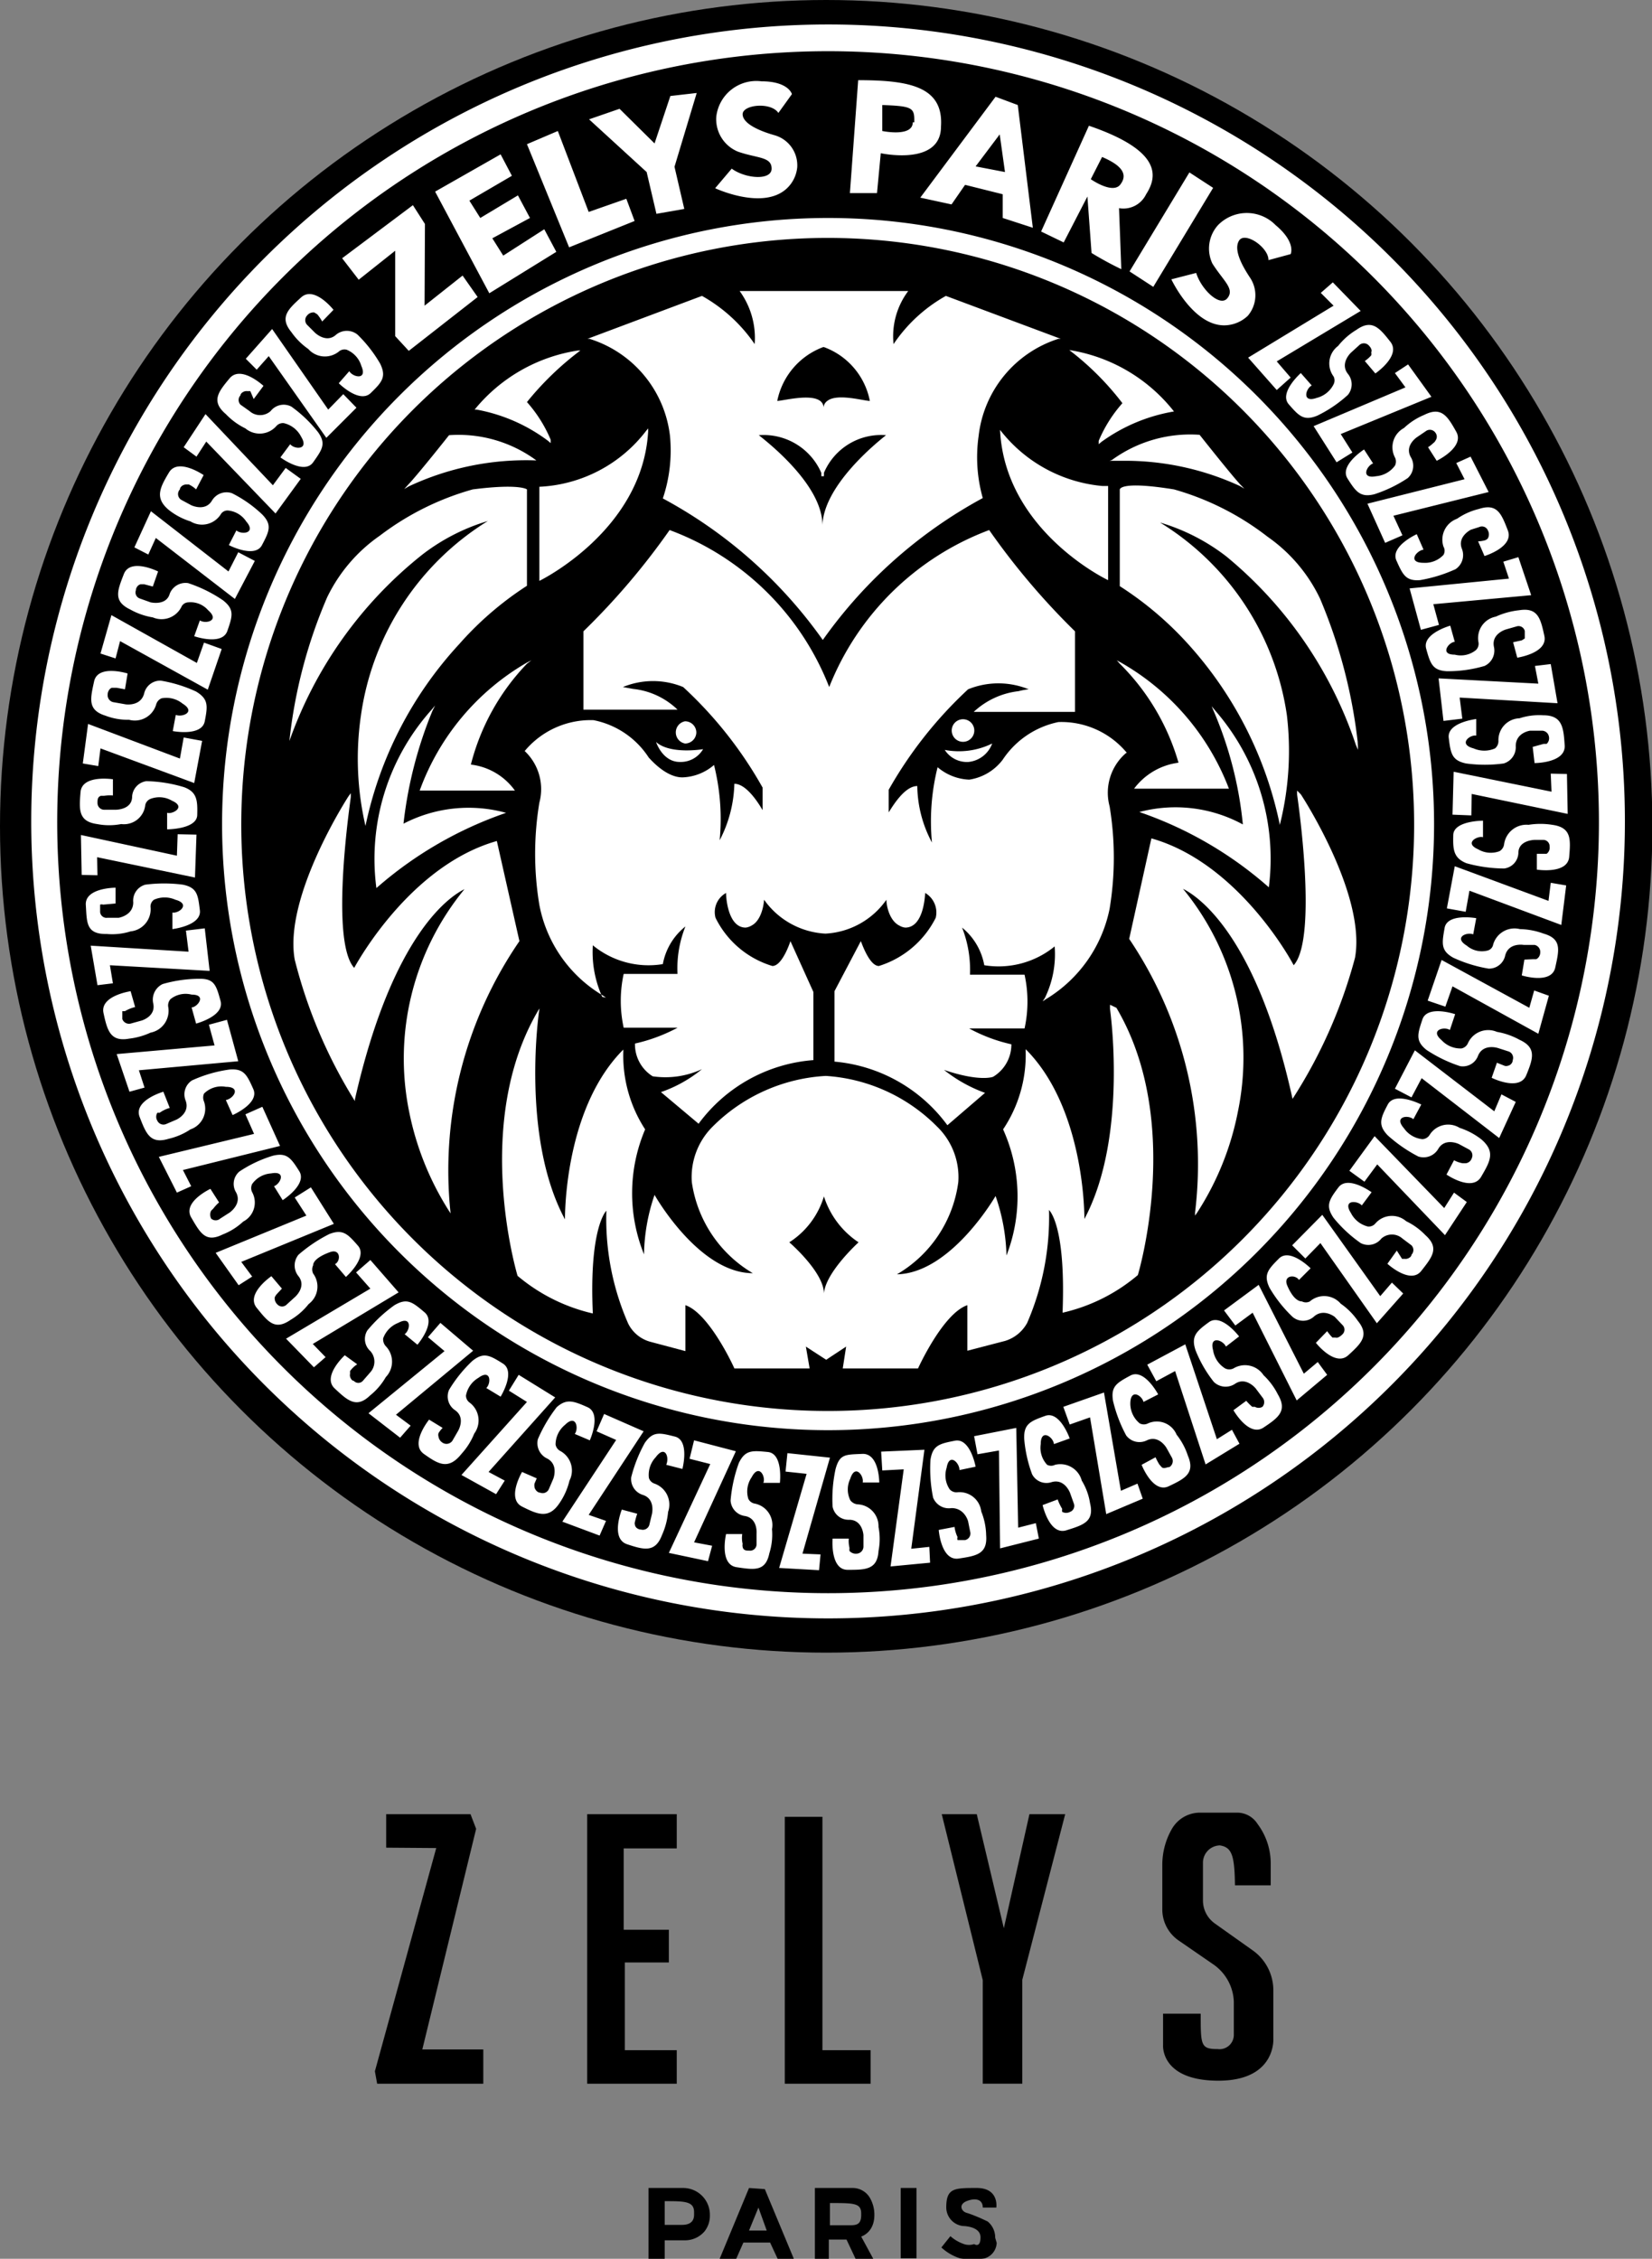
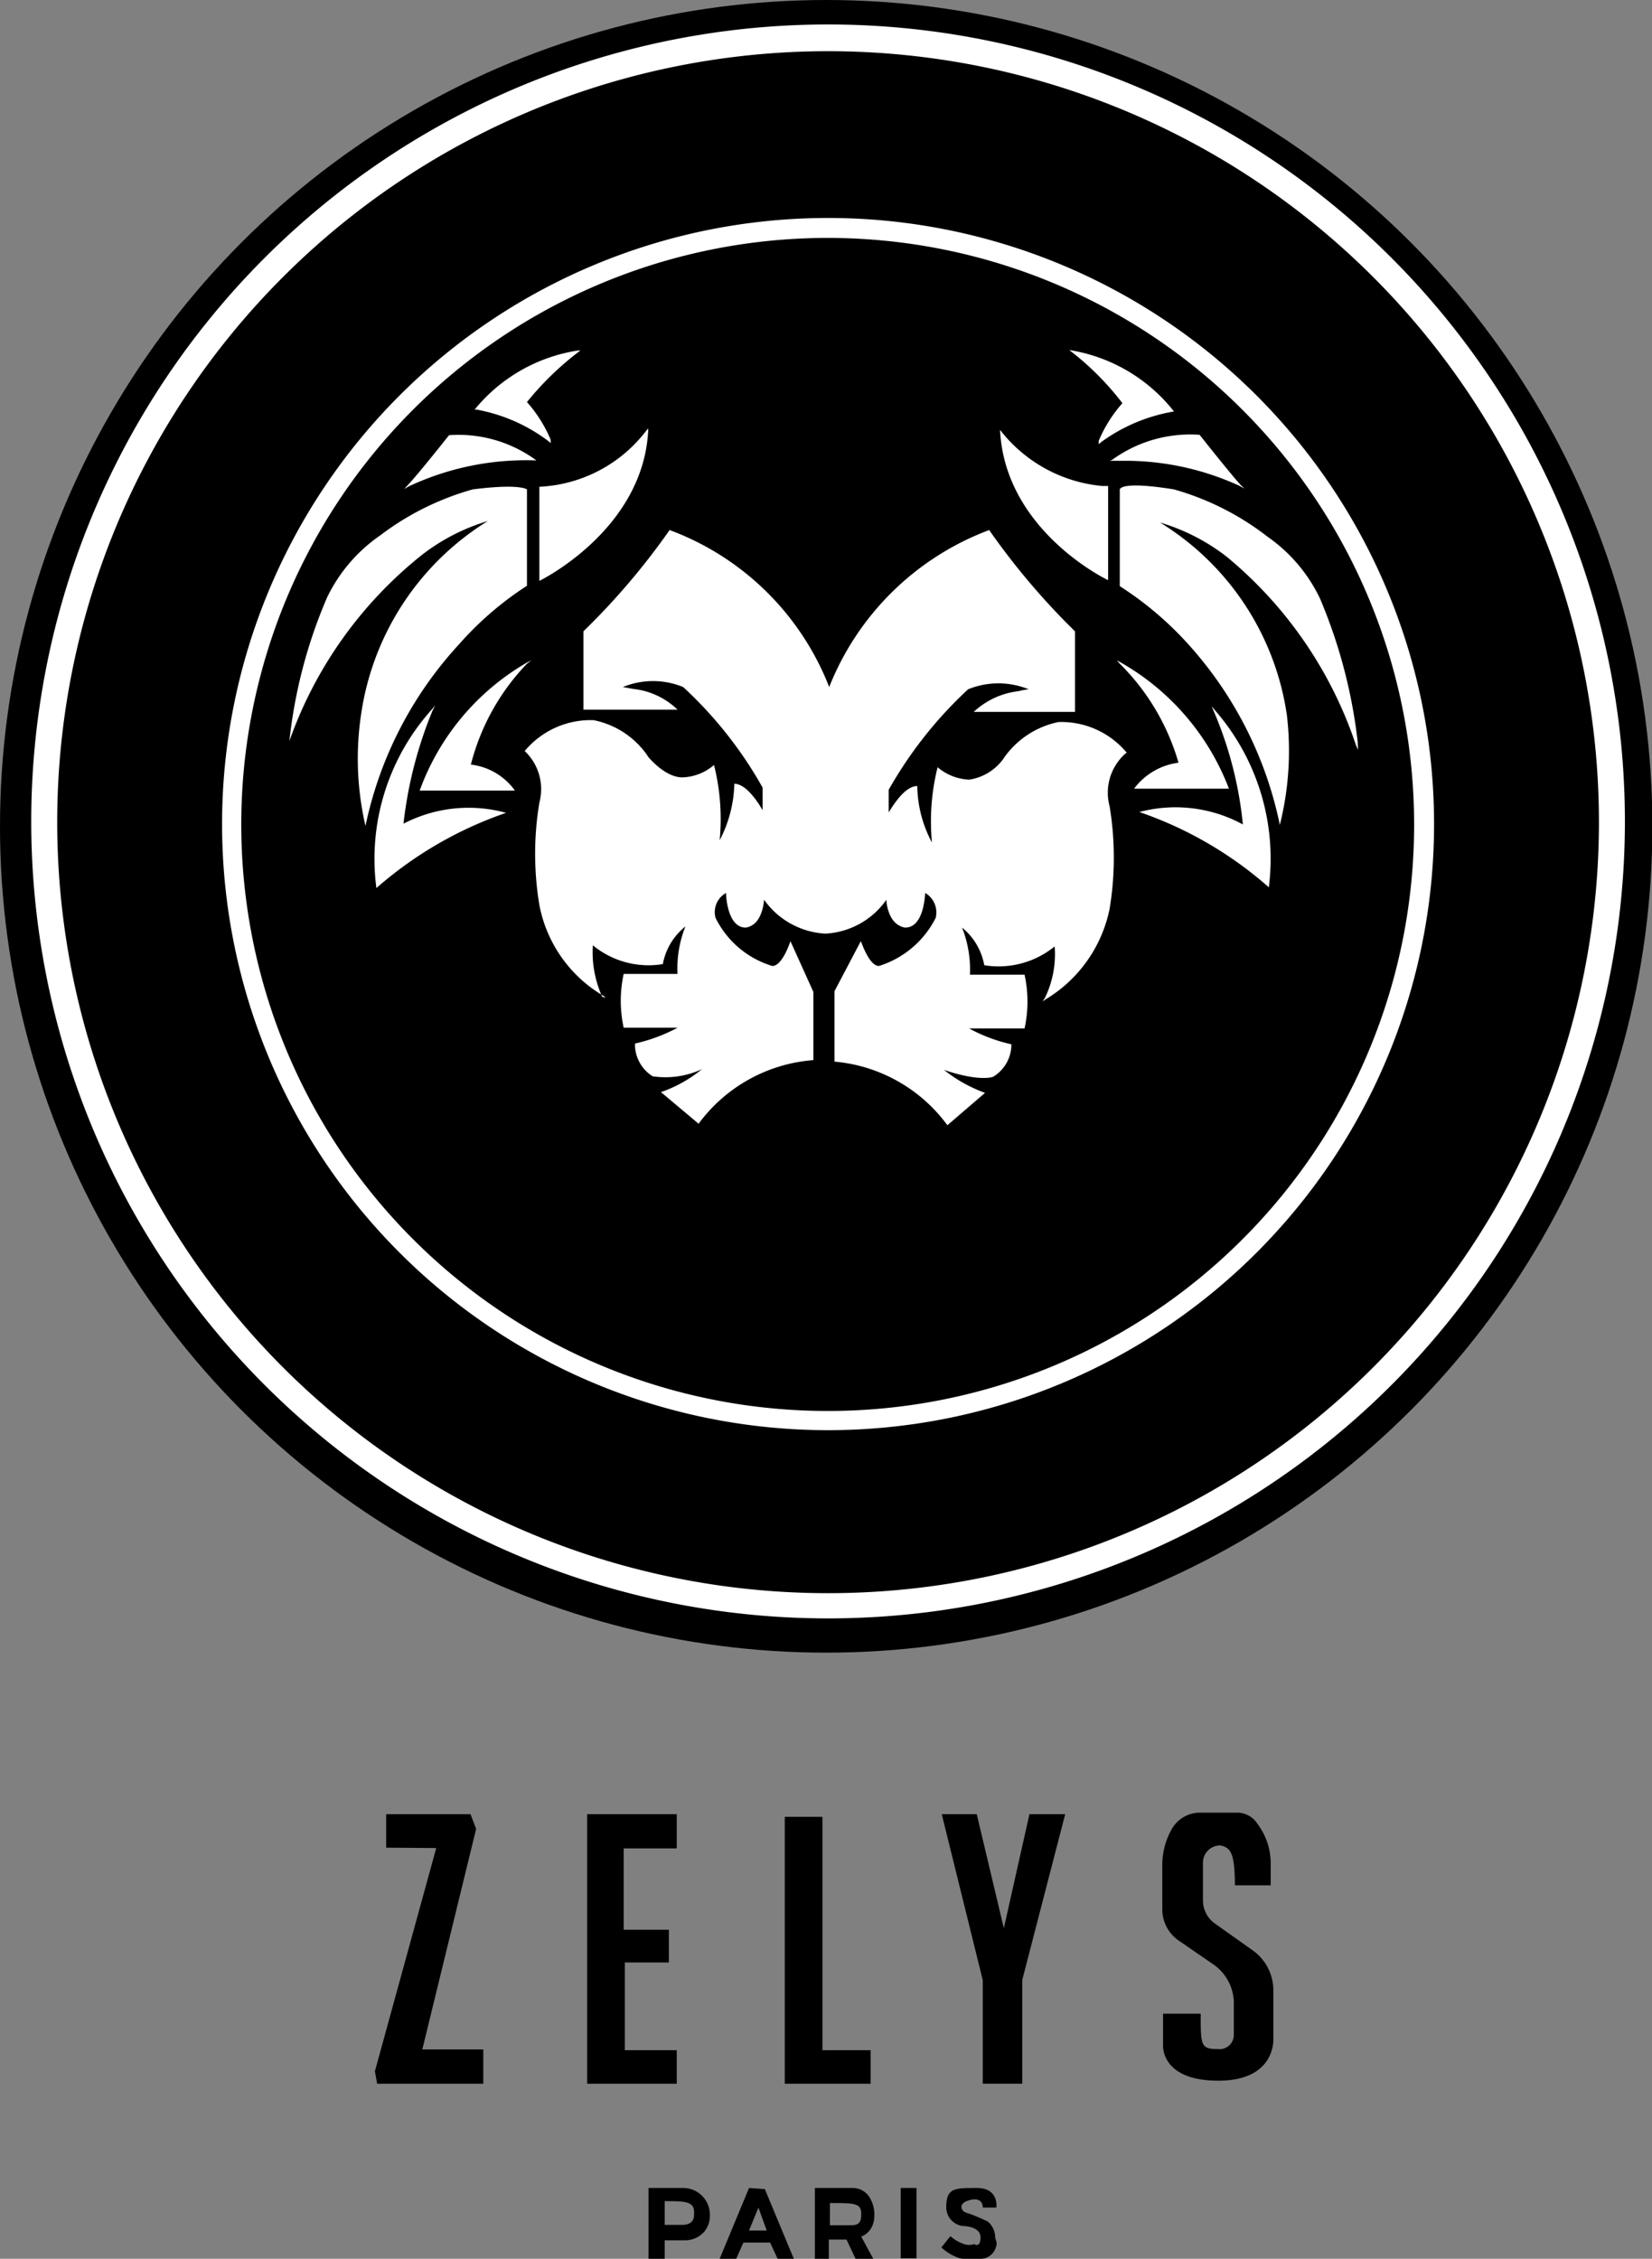
<svg xmlns="http://www.w3.org/2000/svg" width="43.89" height="60" viewBox="0 0 43.89 60">
  <rect x="0" y="0" width="43.89" height="60" fill="#808080" stroke="none" />
  <defs>
    <style>.cls-1{fill:#fff}</style>
  </defs>
  <g id="Calque_2" data-name="Calque 2">
    <circle cx="21.95" cy="21.95" r="21.95" />
    <path d="M22 .65a21.17 21.17 0 1 0 21.17 21.17A21.17 21.17 0 0 0 22 .65m0 41.67a20.48 20.48 0 1 1 20.48-20.48A20.48 20.48 0 0 1 22 42.32" class="cls-1" />
    <path d="M22 5.79a16.1 16.1 0 1 0 16.1 16.1A16.1 16.1 0 0 0 22 5.79m0 31.69a15.58 15.58 0 1 1 15.57-15.57A15.57 15.57 0 0 1 22 37.48" class="cls-1" />
-     <path d="m9.09 6.86.44.57.97-.77v2.27l.36.39 1.83-1.43-.4-.57-1.01.8.01-2.17-.32-.5zM11.56 5.09 13 7.79l1.78-1.1-.32-.6-1.09.7-.29-.46 1-.54-.32-.6-1 .6-.29-.46 1.13-.66-.3-.57ZM14 3.83l1.12 2.74 1.74-.7-.22-.59-1 .35-.82-2.15ZM15.65 3.17l1.53 1.4.26 1.11.74-.13-.26-1.12.59-1.96-.7.08-.42 1.26-.93-.92zM20.68 3l.36-.5s-.09-.34-.81-.34a1.07 1.07 0 0 0-1.2.94.93.93 0 0 0 .58.93c.52.18.89.13.89.45s-.69.27-1.06 0L19 5s1.28.6 1.91 0a.89.89 0 0 0 .27-.55.83.83 0 0 0-.61-.86c-.35-.1-.83-.29-.84-.55s.75-.34.95-.04M25 3.36c.07-1.06-.84-1.23-2.2-1.23l-.22 3h.72l.1-1.06s1.6.35 1.6-.71m-.75-.11c0 .4-.81.23-.81.23v-.69c.81.03.86.07.85.46ZM26.45 2.57l-2 2.68.83.18.36-.52 1 .25v.63l.8.26-.4-3.26Zm-.53 1.85.64-.85.14 1ZM28.93 3.34l-1.27 2.81.6.29.63-1.22.11 1.5a8.89 8.89 0 0 0 .79.43c0-.05-.06-1.62-.06-1.62a.67.67 0 0 0 .72-.37c.31-.48.41-1.16-1.52-1.82m.85 1.54c-.19.31-.8-.12-.8-.12l.3-.59c.4.17.72.4.5.71M30.01 7.21l.63.41 1.59-2.63-.63-.41zM33.7 6.91l.59-.16s.15-.31-.4-.77a1.07 1.07 0 0 0-1.53 0A.93.93 0 0 0 32.21 7c.29.46.6.67.4.92s-.7-.24-.83-.67l-.66.17s.6 1.28 1.46 1.22a.92.92 0 0 0 .57-.25.84.84 0 0 0 .07-1c-.2-.3-.46-.75-.3-1s.79.19.78.52M29.49 26.69v.11s.49 3.39-.68 5.58c0-.5-.11-3.06-1.56-4.51v.06a3.55 3.55 0 0 1-.6 2.07 4.33 4.33 0 0 1 .09 3.35 5.16 5.16 0 0 0-.29-1.58s-1.18 2.05-2.62 2.08a3.34 3.34 0 0 0 1.63-2.45 1.87 1.87 0 0 0-.57-1.48 4.57 4.57 0 0 0-2.95-1.34 4.61 4.61 0 0 0-3 1.34 1.89 1.89 0 0 0-.56 1.48A3.36 3.36 0 0 0 20 33.82c-1.43 0-2.6-2.06-2.61-2.08a5.08 5.08 0 0 0-.28 1.58 4.33 4.33 0 0 1 .03-3.32 3.59 3.59 0 0 1-.58-2.06v-.06c-1.45 1.45-1.55 4-1.55 4.51-1.18-2.19-.69-5.55-.68-5.58v-.11.09c-1.81 3-.59 7.06-.58 7.1a4.75 4.75 0 0 0 2 1c-.09-2 .25-2.61.36-2.73a6.91 6.91 0 0 0 .58 3 .93.93 0 0 0 .58.48l.94.25v-1.22c.64.22 1.3 1.67 1.3 1.68h2l-.1-.58.54.35.53-.35-.09.58h2s.66-1.46 1.31-1.68v1.21l1-.26a1 1 0 0 0 .59-.48 7.07 7.07 0 0 0 .58-3c.11.12.44.68.36 2.73a4.7 4.7 0 0 0 2-1s1.23-4.06-.57-7.1Zm-7.6 5.09a2.3 2.3 0 0 0 .92 1.22c-.14.13-.88.84-.92 1.36 0-.52-.77-1.23-.92-1.36a2.2 2.2 0 0 0 .92-1.22M34.46 21v.1s.57 3.81-.09 4.54c-.15-.29-1.55-2.74-3.78-3.37L30 24.94a10.7 10.7 0 0 1 1.75 7.27v.08l.05-.07a7.61 7.61 0 0 0 1.09-2.7 7.06 7.06 0 0 0-1.46-5.91c.36.18 1.94 1.17 2.91 5.58v.05-.05A13.15 13.15 0 0 0 36 25.44c.3-1.68-1.42-4.31-1.44-4.34Z" class="cls-1" />
    <path d="M30.27 21.57h-.08za10.19 10.19 0 0 1 3.44 2 6 6 0 0 0-1.42-4.69l-.1-.12.06.14a10.12 10.12 0 0 1 .77 3 3.74 3.74 0 0 0-2.75-.33" class="cls-1" />
    <path d="m29.78 17.6-.11-.06.08.09a6.06 6.06 0 0 1 1.56 2.63 1.75 1.75 0 0 0-1.18.69h2.52a6.53 6.53 0 0 0-2.87-3.35M36.07 19.7a13.74 13.74 0 0 0-1-3.8 4.21 4.21 0 0 0-1.39-1.64A7.28 7.28 0 0 0 31.19 13c-1.24-.2-1.42-.06-1.44 0v2.57a8.94 8.94 0 0 1 1.79 1.51A10.23 10.23 0 0 1 34 21.9v.1-.08a8.07 8.07 0 0 0 .19-2.92 7.22 7.22 0 0 0-3.37-5.12 5.36 5.36 0 0 1 1.76.9 11 11 0 0 1 3.44 5l.06.14ZM29.44 15.41v-2.5h-.15a3.88 3.88 0 0 1-2.72-1.49v-.06.08c.14 2.66 2.84 3.96 2.87 3.97M29.48 12.24h.33a7.28 7.28 0 0 1 3.13.67l.12.07-.1-.1c-.26-.28-1.08-1.32-1.09-1.33a3.53 3.53 0 0 0-2.33.67ZM29.82 10.71a3.61 3.61 0 0 0-.63 1v.09l.07-.06a4.57 4.57 0 0 1 1.93-.81 4.41 4.41 0 0 0-2.77-1.63h-.07.06a7.49 7.49 0 0 1 1.41 1.41M29.94 20a2.26 2.26 0 0 0-1.82-.82 2.34 2.34 0 0 0-1.48 1 1.37 1.37 0 0 1-.89.53 1.38 1.38 0 0 1-.84-.33 5.92 5.92 0 0 0-.15 2 3.26 3.26 0 0 1-.39-1.5c-.33 0-.64.51-.76.7v-.6a11.07 11.07 0 0 1 2.11-2.67 2.13 2.13 0 0 1 1.61 0 1.86 1.86 0 0 0-.27.05 2.09 2.09 0 0 0-1.19.55h2.69v-2.14a19 19 0 0 1-2.28-2.69 7.34 7.34 0 0 0-4.25 4.17 7.26 7.26 0 0 0-4.24-4.17 18.73 18.73 0 0 1-2.29 2.69v2.08H18a2 2 0 0 0-1.18-.55l-.27-.05a2.1 2.1 0 0 1 1.6 0 10.82 10.82 0 0 1 2.11 2.67v.6c-.11-.19-.43-.7-.75-.7a3.41 3.41 0 0 1-.39 1.5 5.92 5.92 0 0 0-.15-2 1.35 1.35 0 0 1-.84.33c-.46 0-.88-.52-.89-.52a2.27 2.27 0 0 0-1.47-1 2.28 2.28 0 0 0-1.83.82 1.39 1.39 0 0 1 .39 1.37 8.26 8.26 0 0 0 0 2.72 3.57 3.57 0 0 0 1.68 2.4l.09.06-.1-.02a2.89 2.89 0 0 1-.25-1.37 2.33 2.33 0 0 0 1.86.5 1.66 1.66 0 0 1 .6-1 3 3 0 0 0-.21 1.26h-1.43a3.34 3.34 0 0 0 0 1.43H18a4.44 4.44 0 0 1-1.13.42 1 1 0 0 0 .47.87 2.3 2.3 0 0 0 1.31-.19 3.53 3.53 0 0 1-1.09.61l1 .84a4.18 4.18 0 0 1 3.05-1.69v-1.81L21 25s-.21.66-.48.66a2.48 2.48 0 0 1-1.51-1.28.58.58 0 0 1 .28-.66c0 .18.07.92.52.92a.38.38 0 0 0 .15-.05c.26-.13.33-.53.34-.69a2.13 2.13 0 0 0 1.63.9 2.11 2.11 0 0 0 1.62-.9c0 .16.08.56.35.69a.38.38 0 0 0 .15.05c.46 0 .52-.74.53-.92a.6.6 0 0 1 .28.66 2.53 2.53 0 0 1-1.51 1.28c-.26 0-.47-.65-.48-.66l-.7 1.33v1.87a4.17 4.17 0 0 1 3 1.69l1-.86a3.83 3.83 0 0 1-1.09-.61c.94.32 1.3.19 1.31.18a1 1 0 0 0 .48-.86 4.3 4.3 0 0 1-1.12-.42h1.47a3.34 3.34 0 0 0 0-1.43h-1.45a3.06 3.06 0 0 0-.21-1.25 1.67 1.67 0 0 1 .59 1 2.36 2.36 0 0 0 1.87-.5 2.65 2.65 0 0 1-.26 1.37l-.06.09.09-.06a3.65 3.65 0 0 0 1.69-2.4 8.33 8.33 0 0 0 0-2.72 1.39 1.39 0 0 1 .44-1.42Z" class="cls-1" />
-     <path d="M25.73 20.24a.75.75 0 0 0 .63-.49 2 2 0 0 1-1.26.17.7.7 0 0 0 .63.32M25.88 19.46a.3.3 0 1 0-.59 0 .3.3 0 0 0 .59 0M13.8 25l-.6-2.66c-2.23.63-3.63 3.08-3.79 3.37-.66-.73-.09-4.5-.09-4.54v-.1l-.06.08s-1.73 2.66-1.43 4.34a13.15 13.15 0 0 0 1.6 3.76v.05-.1c1-4.41 2.54-5.4 2.91-5.58a7.08 7.08 0 0 0-1.47 5.91 7.73 7.73 0 0 0 1.1 2.7v.07-.08A10.76 10.76 0 0 1 13.8 25" class="cls-1" />
    <path d="M10.72 21.88a11.08 11.08 0 0 1 .77-3l.07-.14-.1.12A5.93 5.93 0 0 0 10 23.59a10.28 10.28 0 0 1 3.45-2h.07-.08a3.75 3.75 0 0 0-2.72.29" class="cls-1" />
    <path d="m14.12 17.54-.12.06a6.48 6.48 0 0 0-2.85 3.4h2.53a1.68 1.68 0 0 0-1.17-.69A6 6 0 0 1 14 17.63ZM11.21 14.74a5.35 5.35 0 0 1 1.75-.9A7.26 7.26 0 0 0 9.59 19a7.93 7.93 0 0 0 .12 2.94v.08-.08a10.19 10.19 0 0 1 2.49-4.83 8.64 8.64 0 0 1 1.8-1.55V13s-.19-.16-1.44 0a7.33 7.33 0 0 0-2.47 1.23 4.23 4.23 0 0 0-1.4 1.64 13.16 13.16 0 0 0-1 3.8v.15-.14a11 11 0 0 1 3.52-4.94M17.22 11.46v-.08l-.05.06a3.79 3.79 0 0 1-2.84 1.49v2.5s2.74-1.33 2.89-3.97M14.24 12.23h.06-.05a3.49 3.49 0 0 0-2.32-.67s-.83 1.05-1.1 1.33l-.09.1.12-.07a7.34 7.34 0 0 1 3.38-.69M14.56 11.71l.07.06v-.09a3.61 3.61 0 0 0-.63-1 8 8 0 0 1 1.42-1.37h-.06a4.4 4.4 0 0 0-2.75 1.57h.05a4.51 4.51 0 0 1 1.9.83" class="cls-1" />
-     <path d="M17.8 11.58a4 4 0 0 1-.19 1.66A12.39 12.39 0 0 1 21.86 17a12.48 12.48 0 0 1 4.25-3.77 4 4 0 0 1-.11-1.65A3.07 3.07 0 0 1 28.12 9h.06l-3.05-1.14a4.07 4.07 0 0 0-1.39 1.28 2 2 0 0 1 .39-1.41h-4.48a2.12 2.12 0 0 1 .4 1.41 4.16 4.16 0 0 0-1.4-1.28L15.61 9h.05a3.07 3.07 0 0 1 2.14 2.58m4.09 1.07v-.09a1.65 1.65 0 0 1 1.65-1c-.29.23-1.65 1.34-1.69 2.39 0-1.05-1.4-2.16-1.69-2.39a1.67 1.67 0 0 1 1.66 1v.09Zm0-3.43a1.91 1.91 0 0 1 1.22 1.43c-.16 0-.87-.21-1.13 0a.23.23 0 0 0-.1.19.22.22 0 0 0-.09-.19c-.26-.2-1 0-1.14 0a1.93 1.93 0 0 1 1.22-1.43ZM18.06 20.24a.69.69 0 0 0 .62-.34s-.87.15-1.25-.19c0 0 .17.53.63.53M18.5 19.46a.3.3 0 0 0-.3-.3.3.3 0 0 0 0 .59.3.3 0 0 0 .3-.29M6.53 9.53l.29.29.32-.36 1.53 2.17.8-.8-.35-.36-.4.41-1.49-2.14zM8.56 8.54l.3-.31S8.35 7.58 8 7.9s-.58.53-.26.92a1.79 1.79 0 0 0 .45.45.59.59 0 0 0 .81.07.23.23 0 0 1 .21-.05.67.67 0 0 1 .39.43c.17.39-.23.3-.32.14l-.28.32s.55.55.85.26.42-.43.25-.78a3.6 3.6 0 0 0-.6-.77.45.45 0 0 0-.57 0c-.26.24-.56-.05-.56-.05l-.21-.21a.18.18 0 0 1 0-.25.21.21 0 0 1 .19-.08l.08.05a1.23 1.23 0 0 1 .13.19M4.88 11.88l.34.25.26-.4 1.84 1.91.67-.92-.4-.29-.34.46L5.46 11zM6.74 10.6l.26-.35s-.6-.56-.9-.2-.5.61-.1.95a1.81 1.81 0 0 0 .52.38.59.59 0 0 0 .82-.06.23.23 0 0 1 .2-.08.69.69 0 0 1 .46.36c.22.36-.18.34-.29.2l-.26.35s.63.47.87.13.35-.49.13-.8a3.47 3.47 0 0 0-.71-.68.44.44 0 0 0-.55.12.42.42 0 0 1-.56 0l-.24-.17a.18.18 0 0 1 0-.25c0-.06.1-.12.17-.11h.09ZM3.57 14.54l.37.19.2-.44 2.1 1.62.53-1.01-.44-.23-.26.51-2.06-1.6zM5.21 13l.2-.38s-.68-.47-.92-.07-.39.68 0 1a1.77 1.77 0 0 0 .57.3.59.59 0 0 0 .8-.18.21.21 0 0 1 .19-.11.65.65 0 0 1 .49.29c.28.32-.12.36-.26.24l-.2.39s.69.36.88 0 .28-.54 0-.82a3.31 3.31 0 0 0-.8-.56.45.45 0 0 0-.53.2c-.18.3-.55.12-.55.12l-.26-.14a.18.18 0 0 1-.04-.28c0-.07.09-.13.16-.13h.08a.77.77 0 0 1 .19.13M2.67 17.36l.4.13.12-.46 2.33 1.29.37-1.08-.47-.17-.19.54-2.27-1.27zM4.06 15.58l.14-.4s-.74-.37-.91.07-.29.72.17.94a1.81 1.81 0 0 0 .6.21.59.59 0 0 0 .77-.3A.21.21 0 0 1 5 16a.62.62 0 0 1 .53.21c.32.28-.07.37-.22.27l-.15.42s.74.26.88-.14.19-.57-.11-.81a3.69 3.69 0 0 0-.93-.46.45.45 0 0 0-.49.28C4.42 16.1 4 16 4 16l-.28-.1a.17.17 0 0 1-.11-.22c0-.07.06-.15.13-.16h.09ZM2.2 20.28l.41.07.06-.47 2.49.92.21-1.12-.49-.09-.1.56-2.44-.92zM3.32 18.31l.07-.42s-.79-.25-.89.21-.18.76.3.91a1.67 1.67 0 0 0 .63.11.59.59 0 0 0 .72-.41.25.25 0 0 1 .14-.16.68.68 0 0 1 .56.14c.36.22 0 .37-.18.3l-.08.43s.77.15.85-.26.1-.59-.23-.79a3.65 3.65 0 0 0-.94-.29.44.44 0 0 0-.44.34c-.09.35-.49.29-.49.29L3 18.65a.19.19 0 0 1-.14-.2c0-.08.05-.16.11-.18h.13ZM2.17 23.24l.42.01-.01-.48 2.6.54.04-1.14-.5-.01-.02.57-2.55-.55zM3 21.13v-.43s-.82-.13-.86.34-.06.78.44.85a1.67 1.67 0 0 0 .64 0 .57.57 0 0 0 .64-.51.23.23 0 0 1 .14-.16.66.66 0 0 1 .57.05c.39.17 0 .37-.13.32v.44s.79 0 .8-.38 0-.61-.35-.74a3.73 3.73 0 0 0-1-.16.44.44 0 0 0-.38.41c0 .36-.45.35-.45.35h-.29a.18.18 0 0 1-.18-.18c0-.08 0-.16.09-.19h.08a.94.94 0 0 1 .24-.01M2.59 26.17l.41-.05-.08-.48 2.65.15-.13-1.13-.5.06.07.56-2.6-.16zM3.07 24v-.42s-.82 0-.79.46 0 .78.56.77a1.61 1.61 0 0 0 .63-.07.59.59 0 0 0 .53-.64.22.22 0 0 1 .09-.2.7.7 0 0 1 .57 0c.41.11.1.37-.08.34v.44s.78-.09.73-.5-.07-.6-.45-.68a3.87 3.87 0 0 0-1 0 .44.44 0 0 0-.32.47c0 .35-.39.41-.39.41h-.3a.17.17 0 0 1-.19-.15v-.2a.13.13 0 0 1 .08 0ZM3.44 29l.4-.11-.15-.46 2.64-.24-.3-1.1-.48.13.15.55-2.6.23zM3.59 26.75l-.12-.42s-.82.12-.72.58.18.77.68.68a1.87 1.87 0 0 0 .57-.16.59.59 0 0 0 .47-.68.25.25 0 0 1 .06-.21.64.64 0 0 1 .56-.12c.42 0 .15.34 0 .34l.12.43s.76-.2.65-.6S5.7 26 5.32 26a3.55 3.55 0 0 0-1 .14.46.46 0 0 0-.25.51c.08.35-.31.46-.31.46l-.29.08a.19.19 0 0 1-.22-.12v-.21h.07a1 1 0 0 1 .27-.11M4.7 31.68l.38-.17-.22-.43 2.58-.64-.47-1.04-.45.2.23.52-2.53.61zM4.51 29.43 4.34 29s-.8.23-.63.67.28.73.77.58a1.75 1.75 0 0 0 .58-.25.58.58 0 0 0 .36-.74.26.26 0 0 1 0-.21.65.65 0 0 1 .58-.18c.42 0 .2.32 0 .35l.18.4s.72-.31.55-.69-.25-.55-.63-.52a3.56 3.56 0 0 0-1 .29.44.44 0 0 0-.17.53c.13.34-.24.51-.24.51l-.28.12a.18.18 0 0 1-.23-.09.2.2 0 0 1 0-.21.15.15 0 0 1 .06 0 .84.84 0 0 1 .27-.13M6.34 34.14l.36-.23-.29-.39 2.46-1.01-.61-.97-.43.27.31.48-2.41.99zM5.82 31.94l-.23-.36s-.75.35-.51.76.38.68.84.45a1.69 1.69 0 0 0 .54-.34.57.57 0 0 0 .24-.78.24.24 0 0 1 0-.22.67.67 0 0 1 .5-.28c.42-.08.25.28.08.34l.23.37s.66-.42.44-.77-.33-.5-.7-.41a3.32 3.32 0 0 0-.89.42.43.43 0 0 0-.09.55c.17.31-.17.54-.17.54l-.25.16a.18.18 0 0 1-.24 0 .23.23 0 0 1 0-.21l.06-.06a1.06 1.06 0 0 1 .15-.16M8.34 36.32l.31-.27-.34-.35 2.28-1.37-.75-.86-.38.33.38.43-2.24 1.33zM7.49 34.23l-.28-.33s-.69.47-.39.84.48.61.9.32a1.74 1.74 0 0 0 .48-.42.58.58 0 0 0 .12-.81.25.25 0 0 1 0-.22c0-.12.17-.25.45-.35s.29.24.13.32l.29.34s.59-.52.32-.83-.4-.45-.76-.31a3.93 3.93 0 0 0-.82.55.45.45 0 0 0 0 .57c.22.28-.09.55-.09.55l-.22.2a.17.17 0 0 1-.25 0 .22.22 0 0 1-.07-.19.35.35 0 0 1 .05-.08ZM10.63 38.19l.28-.32-.39-.29 2.05-1.7-.87-.74-.33.38.44.37-2.02 1.65zM9.49 36.24 9.16 36s-.61.56-.27.88.58.54.94.19a1.73 1.73 0 0 0 .42-.49.59.59 0 0 0 0-.82.27.27 0 0 1-.07-.21.69.69 0 0 1 .4-.41c.37-.2.32.2.17.3l.34.28s.51-.59.19-.86-.46-.39-.8-.19a3.79 3.79 0 0 0-.72.67.43.43 0 0 0 .08.55.42.42 0 0 1 0 .56l-.2.23a.16.16 0 0 1-.24 0c-.06 0-.12-.11-.1-.18v-.08a.71.71 0 0 1 .19-.18M13.18 39.69l.23-.36-.43-.23 1.77-1.98-.97-.6-.26.42.48.3-1.74 1.94zM11.76 37.93l-.36-.22s-.52.64-.14.91.65.44 1 0a1.81 1.81 0 0 0 .34-.54.59.59 0 0 0-.12-.82.23.23 0 0 1-.1-.19.69.69 0 0 1 .33-.47c.34-.25.34.15.21.27l.38.23s.41-.66.06-.88-.51-.31-.81-.07a3.62 3.62 0 0 0-.62.77.44.44 0 0 0 .16.54c.29.2.08.55.08.55l-.15.26a.19.19 0 0 1-.25.06.23.23 0 0 1-.12-.17.16.16 0 0 1 0-.09.69.69 0 0 1 .11-.14M15.93 40.79l.17-.39-.46-.16 1.46-2.22-1.05-.46-.2.46.52.23-1.43 2.17zM14.26 39.27l-.39-.17s-.42.71 0 .92.71.34 1-.1a1.79 1.79 0 0 0 .26-.59.59.59 0 0 0-.25-.79.24.24 0 0 1-.12-.17.68.68 0 0 1 .25-.52c.3-.3.37.1.26.24l.4.17s.32-.71-.06-.88-.56-.23-.82 0a3.87 3.87 0 0 0-.5.85.45.45 0 0 0 .24.51c.32.16.17.54.17.54l-.12.28a.18.18 0 0 1-.23.09c-.07 0-.14-.08-.15-.15a.29.29 0 0 1 0-.09ZM18.81 41.47l.11-.41-.48-.09 1.11-2.42-1.11-.29-.12.49.55.14-1.1 2.36zM16.93 40.21l-.41-.11s-.31.77.14.92.75.23.93-.25a1.92 1.92 0 0 0 .16-.61.59.59 0 0 0-.36-.75.23.23 0 0 1-.15-.15.68.68 0 0 1 .18-.55c.25-.34.37 0 .28.2l.43.11s.2-.76-.2-.86-.58-.15-.8.17a3.79 3.79 0 0 0-.36.91.44.44 0 0 0 .31.47c.34.11.24.51.24.51l-.07.29a.18.18 0 0 1-.22.12c-.07 0-.15-.05-.16-.12a.14.14 0 0 1 0-.09 1.89 1.89 0 0 1 .06-.21M21.76 41.71l.04-.42-.48-.02.73-2.55-1.13-.12-.05.49.56.06-.73 2.5zM19.72 40.75h-.43s-.19.81.28.88.77.12.87-.37a1.65 1.65 0 0 0 .07-.64.58.58 0 0 0-.46-.68.23.23 0 0 1-.17-.13.67.67 0 0 1 .09-.57c.2-.38.38 0 .31.15h.44s.09-.78-.32-.82-.6-.06-.77.29a3.83 3.83 0 0 0-.22 1 .44.44 0 0 0 .38.41c.35.06.31.47.31.47v.29a.17.17 0 0 1-.19.16c-.08 0-.16 0-.18-.1a.19.19 0 0 1 0-.08.69.69 0 0 1-.01-.26M24.71 41.51l-.02-.42-.48.05.35-2.63-1.15.05.03.5.57-.03-.35 2.58zM22.55 40.87h-.43s-.07.83.4.83.79 0 .82-.5a1.66 1.66 0 0 0 0-.64.58.58 0 0 0-.56-.6.27.27 0 0 1-.19-.11.65.65 0 0 1 0-.57c.13-.41.37-.07.33.1h.44s0-.78-.45-.76-.6 0-.71.4a3.73 3.73 0 0 0-.08 1 .43.43 0 0 0 .44.35c.36 0 .38.41.38.41v.3a.19.19 0 0 1-.17.19.23.23 0 0 1-.2-.07.24.24 0 0 1 0-.08.8.8 0 0 1-.02-.25M27.6 40.87l-.08-.41-.47.12-.05-2.65-1.12.22.09.48.57-.1.03 2.6zM25.36 40.56l-.42.08s.06.83.53.76.77-.12.73-.62a1.77 1.77 0 0 0-.13-.63.58.58 0 0 0-.64-.51.24.24 0 0 1-.2-.08.66.66 0 0 1-.08-.57c.07-.42.35-.12.34.06l.43-.09s-.14-.77-.55-.69-.59.12-.65.51a3.86 3.86 0 0 0 .07 1 .45.45 0 0 0 .49.28c.35 0 .44.35.44.35l.06.3a.18.18 0 0 1-.14.2h-.2a.12.12 0 0 1 0-.08.87.87 0 0 1-.08-.27M30.36 39.81l-.14-.4-.44.19-.45-2.61-1.08.38.17.47.54-.19.43 2.57zM28.1 39.83l-.4.15s.18.81.63.67.75-.23.63-.72a1.61 1.61 0 0 0-.22-.6.59.59 0 0 0-.71-.42.23.23 0 0 1-.21 0 .66.66 0 0 1-.17-.55c0-.43.34-.18.35 0l.42-.15s-.26-.74-.65-.6-.57.21-.56.6a3.55 3.55 0 0 0 .21.95.43.43 0 0 0 .52.21c.35-.1.49.29.49.29l.1.28a.17.17 0 0 1-.1.22.22.22 0 0 1-.21 0 .22.22 0 0 1 0-.08 1.27 1.27 0 0 1-.12-.25M32.93 38.35l-.2-.37-.4.25-.84-2.52-1.01.54.24.44.5-.27.81 2.48zM30.7 38.71l-.37.2s.3.77.72.57.71-.34.51-.81a1.8 1.8 0 0 0-.3-.56.57.57 0 0 0-.76-.3.24.24 0 0 1-.22 0 .68.68 0 0 1-.25-.52c0-.42.31-.22.35-.05l.39-.2s-.37-.7-.74-.5-.52.29-.46.67a3.77 3.77 0 0 0 .35.92.44.44 0 0 0 .55.13c.32-.15.52.2.52.2l.15.27a.19.19 0 0 1-.07.24c-.07 0-.15.06-.21 0l-.06-.07a1.54 1.54 0 0 1-.1-.19M35.26 36.52l-.25-.34-.37.31-1.2-2.36-.92.68.3.4.46-.34 1.17 2.33zM33.11 37.21l-.34.25s.41.72.8.46.64-.44.38-.88a1.83 1.83 0 0 0-.38-.51.59.59 0 0 0-.8-.18.25.25 0 0 1-.22 0 .69.69 0 0 1-.32-.48c-.11-.41.27-.27.34-.1l.35-.27s-.47-.62-.8-.38-.48.37-.36.74a3.31 3.31 0 0 0 .49.85.45.45 0 0 0 .56.05c.29-.2.55.12.55.12l.18.24a.19.19 0 0 1 0 .25.2.2 0 0 1-.2 0h-.07a1.4 1.4 0 0 1-.16-.16M37.28 34.36l-.3-.29-.31.36-1.54-2.16-.8.81.35.35.4-.41 1.5 2.13zM35.26 35.36l-.3.31s.51.65.86.33.57-.53.25-.92a1.79 1.79 0 0 0-.45-.45.58.58 0 0 0-.82-.06.23.23 0 0 1-.21 0c-.13 0-.27-.14-.39-.42s.22-.3.31-.15l.31-.31s-.55-.55-.84-.26-.42.43-.25.78a3.52 3.52 0 0 0 .61.77.43.43 0 0 0 .56 0c.26-.24.56 0 .56 0l.21.22a.17.17 0 0 1 0 .24c-.06.06-.13.11-.19.09h-.08a1.23 1.23 0 0 1-.14-.17M38.97 31.93l-.34-.25-.26.41-1.85-1.91-.67.92.4.29.34-.46 1.8 1.88zM37.11 33.22l-.25.35s.61.56.9.19.49-.61.11-.95a1.76 1.76 0 0 0-.51-.37.58.58 0 0 0-.82.06.23.23 0 0 1-.2.08.69.69 0 0 1-.45-.36c-.23-.36.18-.33.29-.2l.26-.35s-.63-.46-.88-.13-.35.49-.13.81a3.52 3.52 0 0 0 .72.67.44.44 0 0 0 .55-.12.42.42 0 0 1 .56 0l.24.18a.18.18 0 0 1 0 .25c0 .06-.1.12-.17.11h-.08ZM40.27 29.27l-.38-.2-.19.45-2.11-1.62-.53 1.02.44.23.27-.51 2.06 1.59zM38.63 30.82l-.2.38s.68.47.92.06.39-.67 0-1a1.9 1.9 0 0 0-.57-.3.58.58 0 0 0-.8.19.24.24 0 0 1-.19.11.68.68 0 0 1-.49-.29c-.28-.32.12-.36.25-.24l.21-.39s-.7-.36-.89 0-.27.54 0 .82a3.87 3.87 0 0 0 .81.56.45.45 0 0 0 .53-.2c.18-.31.55-.13.55-.13l.26.14a.18.18 0 0 1 .08.24.19.19 0 0 1-.16.13h-.08a.77.77 0 0 1-.23-.08M41.15 26.45l-.39-.14-.13.46-2.33-1.27-.37 1.08.47.16.19-.54 2.28 1.26zM39.77 28.23l-.14.4s.74.37.92-.07.28-.73-.18-.94a1.9 1.9 0 0 0-.6-.21.59.59 0 0 0-.77.3.24.24 0 0 1-.17.14.68.68 0 0 1-.53-.22c-.32-.27.07-.37.22-.27l.14-.42s-.74-.25-.87.14-.19.57.11.81a3.69 3.69 0 0 0 .89.43.43.43 0 0 0 .48-.28c.14-.33.53-.2.53-.2l.28.09a.18.18 0 0 1 .11.23c0 .07-.06.14-.13.15a.14.14 0 0 1-.09 0ZM41.61 23.52l-.41-.07-.06.48-2.49-.92-.21 1.12.5.09.1-.56 2.44.91zM40.5 25.49l-.07.42s.79.25.89-.21.18-.76-.31-.9a1.92 1.92 0 0 0-.63-.12.59.59 0 0 0-.71.41.2.2 0 0 1-.15.16.61.61 0 0 1-.55-.13c-.36-.22 0-.37.17-.3l.08-.43s-.77-.14-.84.26-.11.6.23.79a3.65 3.65 0 0 0 .94.29.44.44 0 0 0 .44-.35c.09-.35.49-.28.49-.28h.29a.19.19 0 0 1 .15.21c0 .07-.05.15-.11.17h-.09ZM41.63 20.56l-.43-.01.02.48-2.6-.53-.03 1.14.5.02.01-.57 2.55.53zM40.83 22.68v.42s.82.13.86-.34.06-.78-.45-.85a2 2 0 0 0-.63 0 .6.6 0 0 0-.65.52.25.25 0 0 1-.12.18.66.66 0 0 1-.57-.05c-.39-.17 0-.37.13-.32v-.44s-.78 0-.79.38 0 .61.35.75a3.82 3.82 0 0 0 1 .14.43.43 0 0 0 .38-.41c0-.35.44-.35.44-.35H41a.17.17 0 0 1 .17.18.2.2 0 0 1-.08.19H41ZM41.2 17.64l-.42.05.09.47-2.65-.14.13 1.13.5-.06-.07-.56 2.6.15zM40.72 19.84l.05.43s.83 0 .8-.47-.06-.8-.57-.8a1.68 1.68 0 0 0-.63.08.58.58 0 0 0-.56.6.25.25 0 0 1-.09.2.71.71 0 0 1-.57 0c-.42-.11-.1-.37.07-.34v-.44s-.78.09-.73.5.08.6.46.68a3.68 3.68 0 0 0 1 0 .45.45 0 0 0 .32-.46c0-.36.38-.41.38-.41h.3a.19.19 0 0 1 .2.15.2.2 0 0 1-.06.2h-.08ZM40.34 14.8l-.4.12.15.45-2.64.26.3 1.1.48-.13-.15-.55 2.6-.24zM40.2 17.06l.11.41s.82-.12.72-.58-.17-.76-.67-.68a2 2 0 0 0-.62.17.58.58 0 0 0-.46.68.23.23 0 0 1-.07.21.64.64 0 0 1-.56.12c-.42 0-.15-.34 0-.34l-.12-.43s-.75.21-.64.61.17.58.55.6a3.45 3.45 0 0 0 1-.14.45.45 0 0 0 .25-.51c-.07-.35.32-.46.32-.46l.28-.08a.17.17 0 0 1 .22.12v.2l-.08.05ZM39.07 12.13l-.38.17.22.43-2.58.65.47 1.04.46-.2-.24-.52 2.53-.63zM39.27 14.38l.17.39s.79-.24.62-.68-.28-.73-.77-.57a1.75 1.75 0 0 0-.58.26.59.59 0 0 0-.36.74.22.22 0 0 1 0 .22.67.67 0 0 1-.53.21c-.43 0-.2-.32 0-.35l-.18-.41s-.71.32-.54.7.25.55.63.52a3.86 3.86 0 0 0 .94-.29.45.45 0 0 0 .17-.54c-.13-.33.24-.51.24-.51l.22-.07a.17.17 0 0 1 .23.09.22.22 0 0 1 0 .21.18.18 0 0 1-.07.05.76.76 0 0 1-.19.03M37.41 9.68l-.35.23.28.38-2.44 1.03.61.96.42-.26-.31-.49 2.41-.99zM37.94 11.88l.23.36s.75-.36.52-.77-.39-.68-.85-.45a1.77 1.77 0 0 0-.54.35.58.58 0 0 0-.24.78.24.24 0 0 1 0 .22.69.69 0 0 1-.5.28c-.42.08-.25-.28-.08-.34l-.24-.37s-.66.42-.44.77.34.51.71.42a3.56 3.56 0 0 0 .89-.43.44.44 0 0 0 .08-.56c-.17-.31.17-.53.17-.53l.25-.17a.18.18 0 0 1 .24.06.17.17 0 0 1 0 .2.19.19 0 0 1-.06.07 1 1 0 0 1-.14.11M35.41 7.5l-.32.28.34.34-2.27 1.38.76.86.37-.33-.37-.43 2.23-1.34zM36.26 9.59l.28.33s.69-.47.4-.84-.49-.61-.9-.32a1.81 1.81 0 0 0-.49.43.58.58 0 0 0-.12.81.23.23 0 0 1 0 .21.69.69 0 0 1-.45.36c-.4.14-.29-.25-.13-.33l-.29-.33s-.59.52-.32.83.4.45.76.3a3.41 3.41 0 0 0 .81-.55.44.44 0 0 0 0-.56c-.22-.28.08-.56.08-.56l.22-.2a.18.18 0 0 1 .25 0c.06.06.1.13.07.19a.14.14 0 0 1 0 .08.92.92 0 0 1-.17.15" class="cls-1" />
    <path d="M10.26 48.19v.89l1.33.01-1.63 5.93.06.33h2.82v-.91h-1.62l1.43-5.86-.15-.39zM15.6 48.19h2.38v.91h-1.41v2.16h1.2v.87H16.6v2.33h1.38v.89H15.6zM20.85 48.26h1v6.2h1.28v.89h-2.28zM25.02 48.19h.93l.72 3.03.68-3.03h.95l-1.14 4.4v2.76h-1.05V52.6zM32.81 50.08h.95v-.56a1.75 1.75 0 0 0-.3-1l-.07-.1a.64.64 0 0 0-.52-.27h-1a.86.86 0 0 0-.74.44 1.91 1.91 0 0 0-.25.94v1.2a1 1 0 0 0 .44.82l.9.62a1.26 1.26 0 0 1 .56 1v.88a.38.38 0 0 1-.43.38c-.45 0-.45-.1-.45-.94h-1v.84s-.07.94 1.47.94 1.46-1.12 1.46-1.12v-1.28a1.3 1.3 0 0 0-.56-1.07l-1-.71a.75.75 0 0 1-.31-.6v-1a.46.46 0 0 1 .45-.47c.32.05.39.27.4 1.06M18.15 58.12h-.92V60h.43v-.49h.53a.68.68 0 0 0 .53-.24.67.67 0 0 0 .14-.43.71.71 0 0 0-.71-.72m.29.71c0 .21-.15.27-.32.27h-.46v-.63c.52 0 .78 0 .78.29ZM19.9 58.12 19.12 60h.44l.19-.43h.71l.2.43h.43l-.77-1.85Zm0 1.13.25-.61.22.61ZM23.23 58.84a.89.89 0 0 0-.12-.46.53.53 0 0 0-.46-.26h-1V60h.37v-.51h.47l.24.51h.47l-.32-.59s.35-.1.35-.57m-.35 0c0 .27-.15.27-.32.27h-.51v-.59c.64 0 .83 0 .83.28ZM23.93 58.12h.42v1.87h-.42zM26.44 59.44a.55.55 0 0 0-.2-.43l-.17-.08s-.25-.11-.39-.15-.22-.22 0-.31.43-.06.43.17h.36s.08-.52-.52-.52-.81 0-.81.52a.5.5 0 0 0 .44.49s.47 0 .47.3-.17.18-.17.18a.42.42 0 0 1-.27 0 1.08 1.08 0 0 1-.36-.21l-.24.3a1.32 1.32 0 0 0 .5.29 2.3 2.3 0 0 0 .65 0 .45.45 0 0 0 .32-.41Z" />
  </g>
</svg>